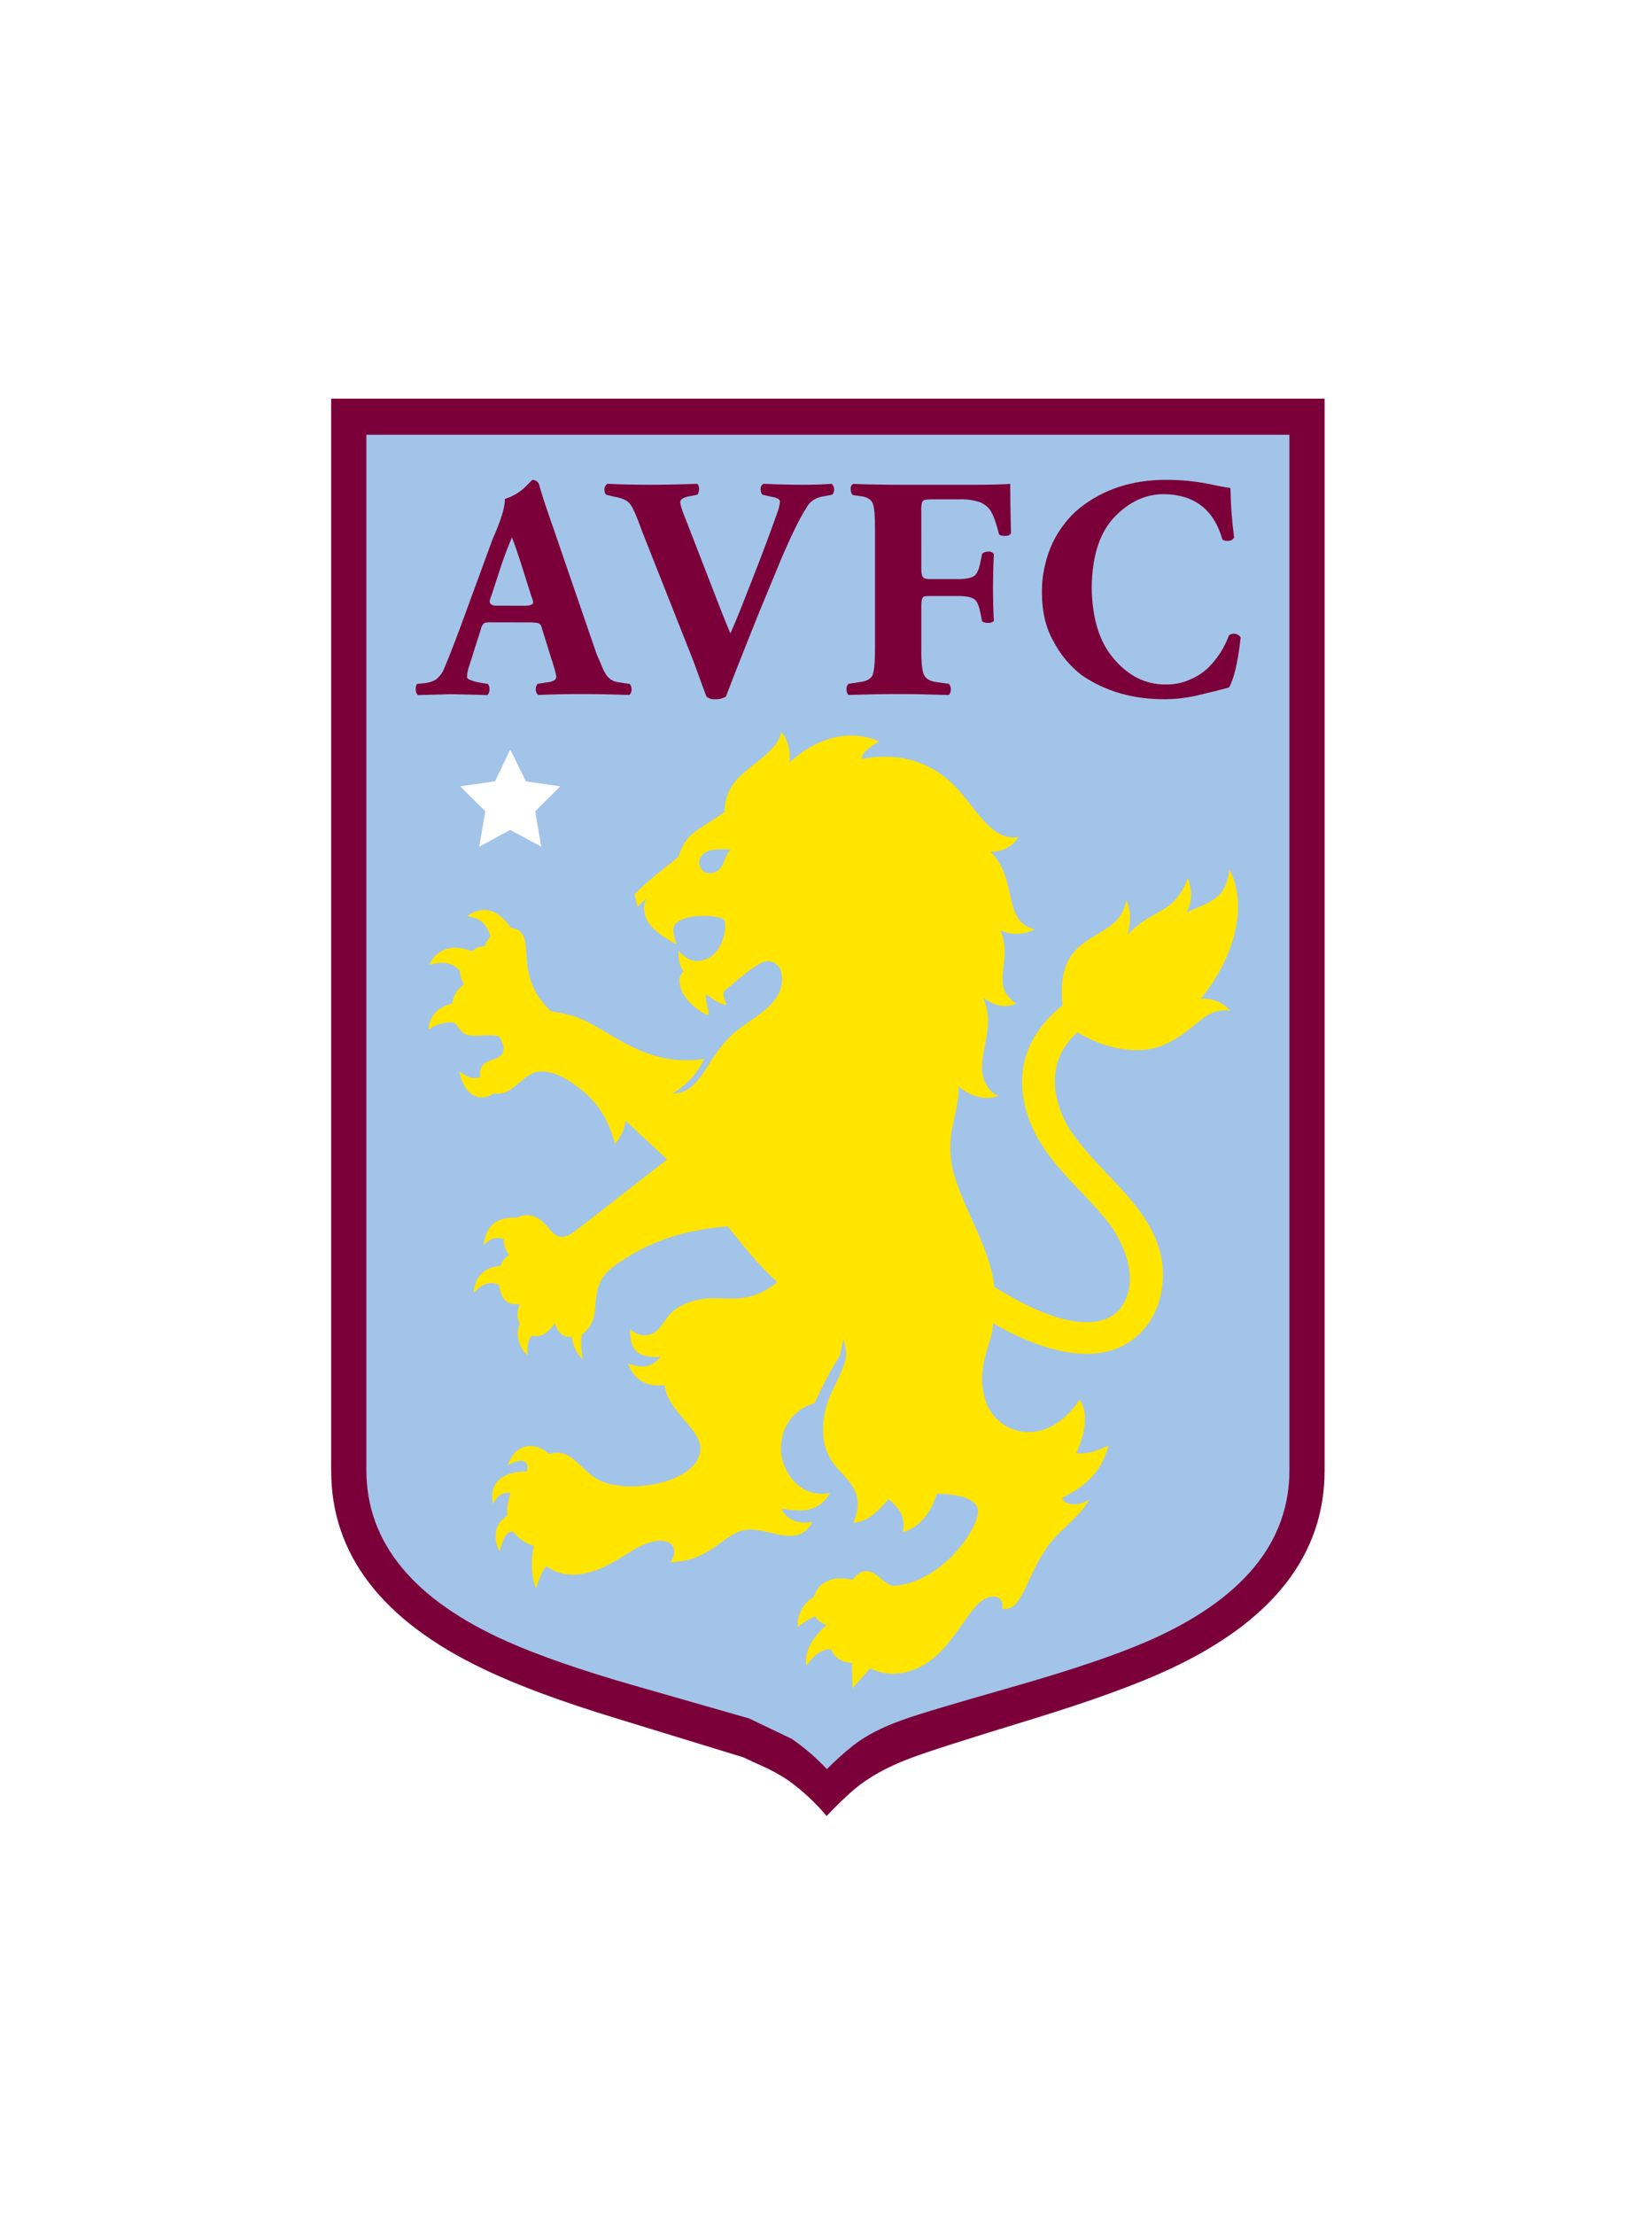
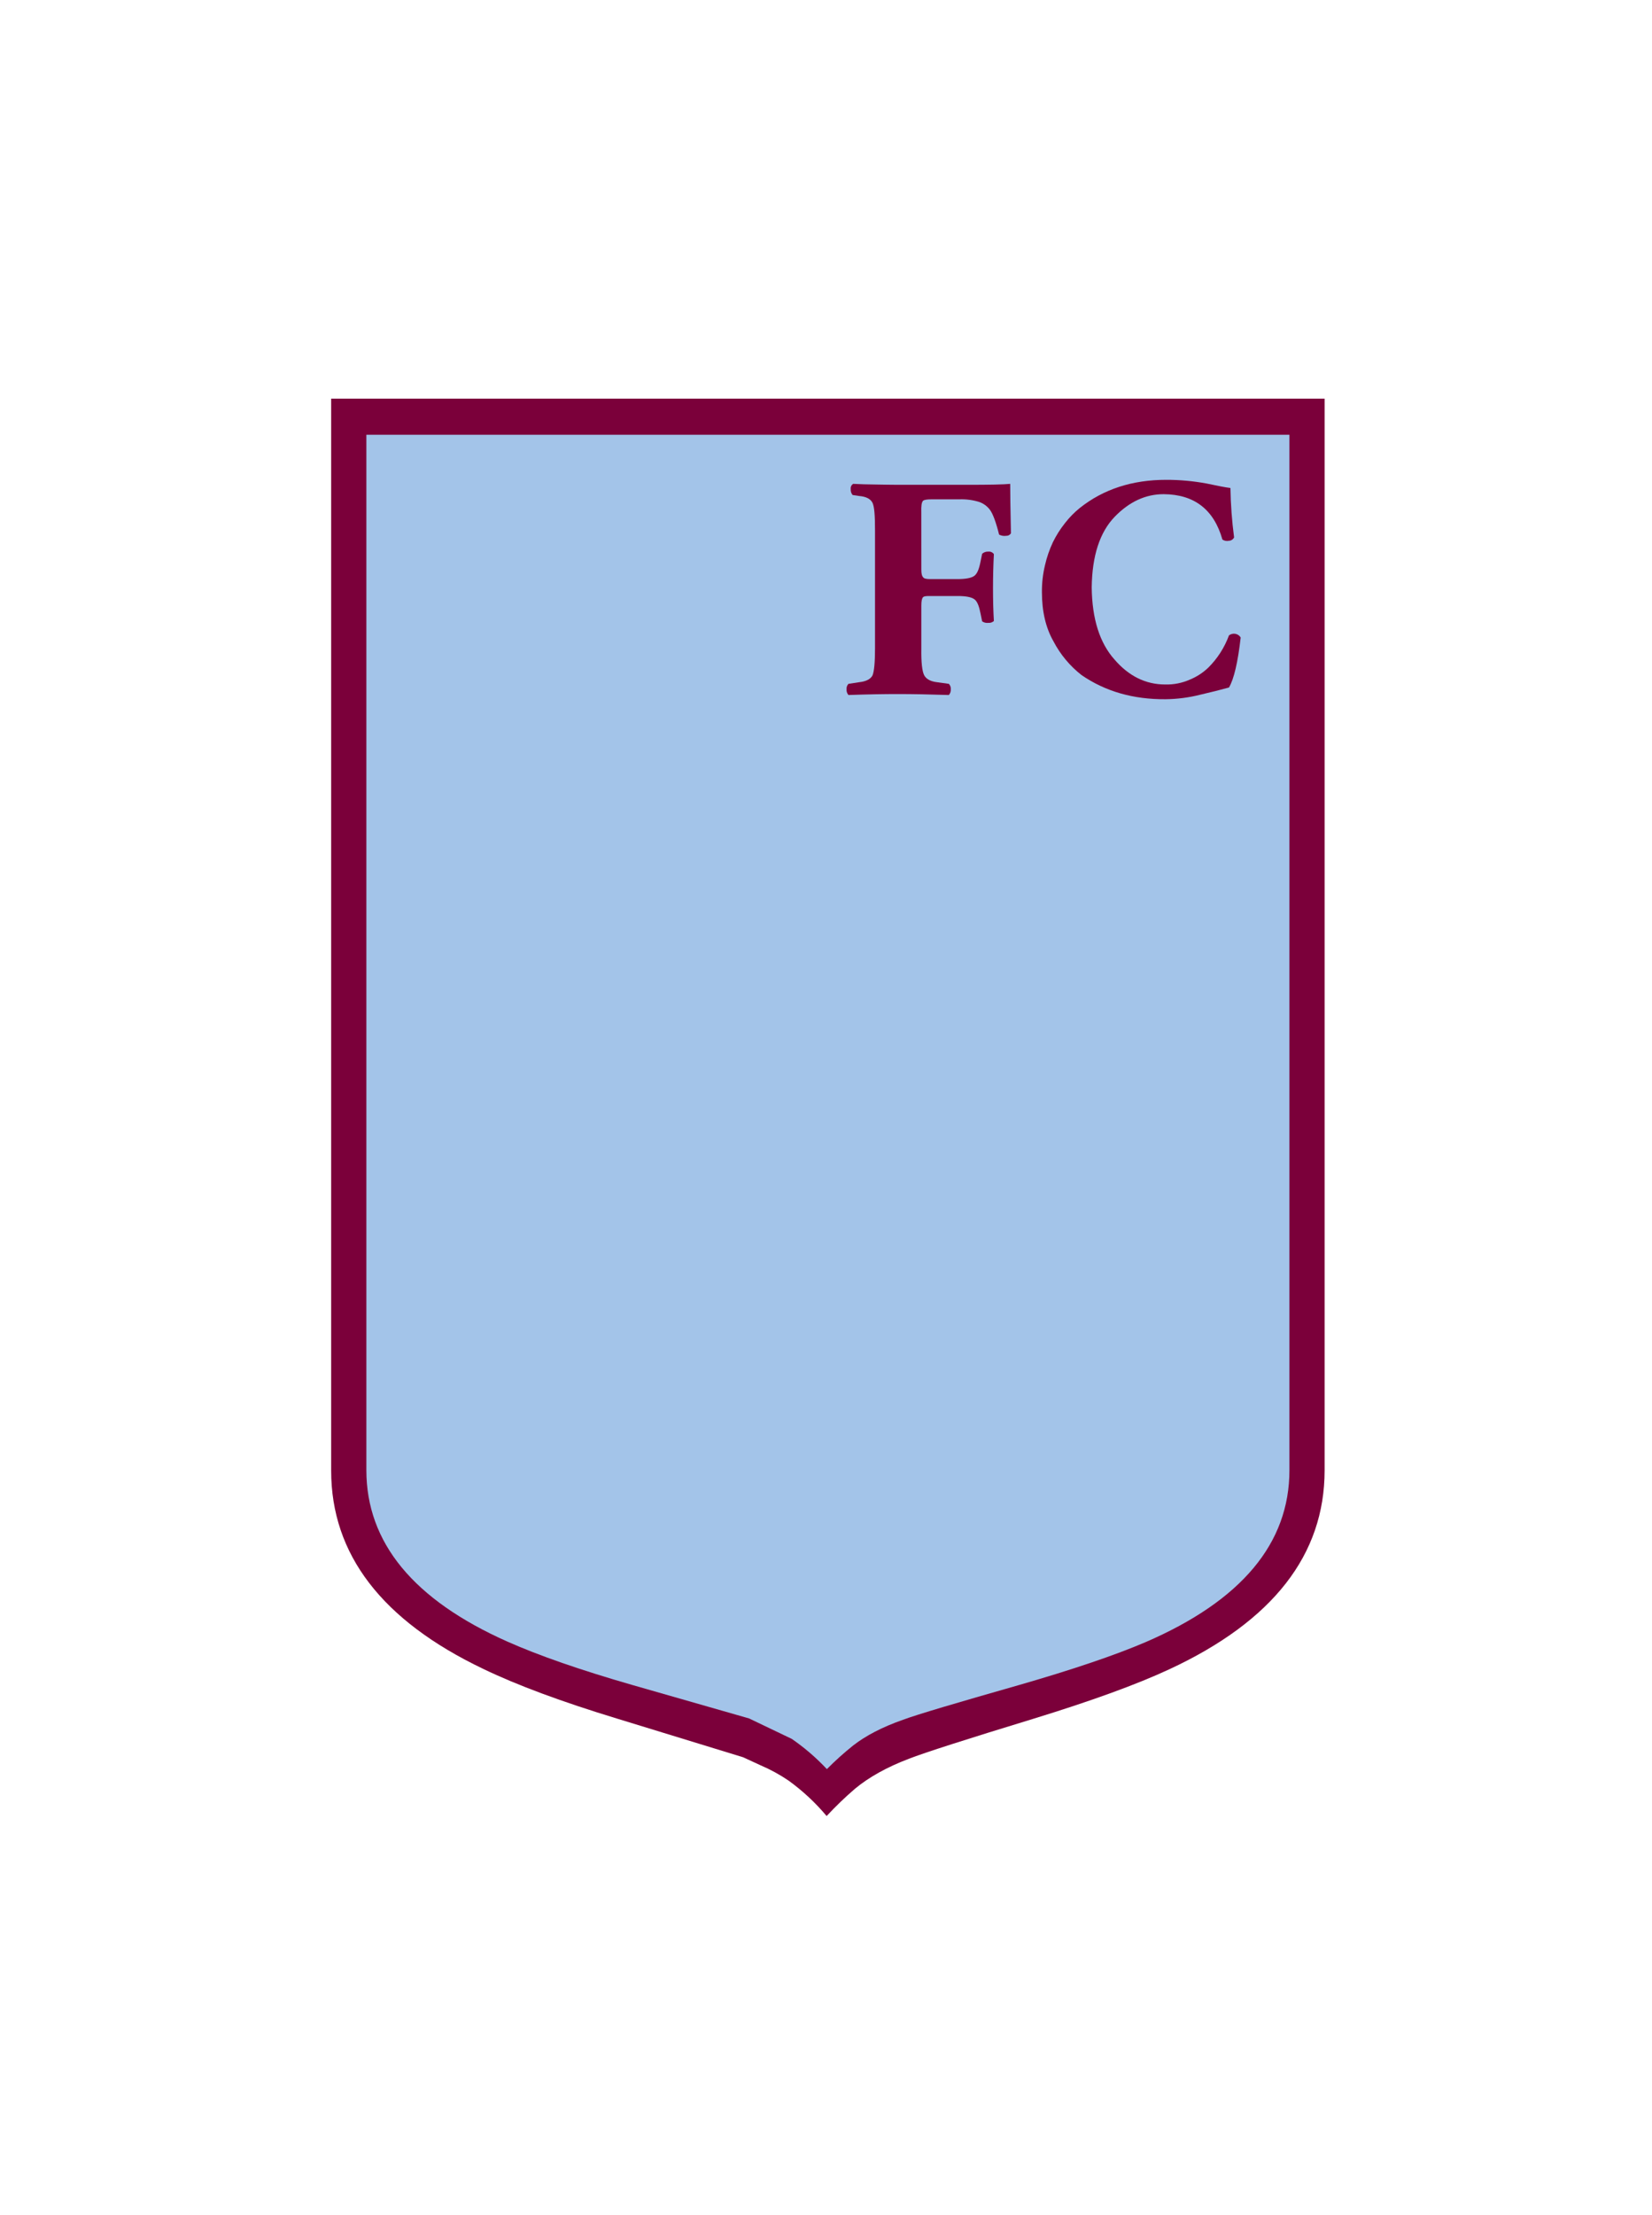
<svg xmlns="http://www.w3.org/2000/svg" width="103px" height="138px" viewBox="0 0 103 138" version="1.1">
  <title>soccer-tema-astonvilla-color</title>
  <g id="soccer-tema-astonvilla-color" stroke="none" stroke-width="1" fill="none" fill-rule="evenodd">
    <rect id="Rectangle" fill="#FFFFFF" x="0" y="0" width="103.235" height="138" />
    <g id="aston-villa" transform="translate(20.647, 24.84)">
      <path d="M61.941,0 L0,0 L0,66.793 C0,72.011 3.157,76.129 9.471,79.146 C11.571,80.16 14.371,81.199 17.869,82.262 L25.683,84.657 L26.787,85.165 C27.395,85.425 27.977,85.743 28.524,86.115 C29.401,86.75 30.196,87.49 30.892,88.32 C31.454,87.716 32.05,87.143 32.676,86.606 C33.544,85.891 34.649,85.274 36.021,84.751 C37,84.37 39.589,83.54 43.788,82.258 C47.402,81.147 50.244,80.117 52.281,79.165 C58.72,76.168 61.94,72.039 61.941,66.781 L61.941,0 Z" id="Path" fill="#7B003A" />
      <path d="M28.713,83.509 C29.51,84.057 30.245,84.69 30.908,85.396 C31.426,84.873 31.974,84.381 32.549,83.922 C33.324,83.319 34.348,82.78 35.658,82.32 C36.558,81.987 38.974,81.273 42.871,80.162 C46.234,79.194 48.87,78.301 50.781,77.483 C56.762,74.898 59.751,71.325 59.747,66.763 L59.747,2.251 L2.195,2.251 L2.195,66.762 C2.195,71.28 5.125,74.843 10.987,77.45 C12.944,78.321 15.548,79.225 18.8,80.161 L26.055,82.238 L28.707,83.507 L28.713,83.509 Z" id="Path" fill="#A3C4E9" />
-       <path d="M14.288,24.161 L12.14,23.85 L11.166,21.862 L10.22,23.845 L8.049,24.157 L9.612,25.715 L9.234,27.918 C9.881,27.569 10.527,27.221 11.159,26.872 L13.1,27.918 L12.722,25.715 L14.285,24.157 L14.288,24.161 Z" id="Path" fill="#FFFFFF" />
-       <path d="M21.661,34.432 C21.649,34.966 21.726,35.378 21.985,35.698 C21.607,35.999 21.683,36.477 21.858,36.9 C22.048,37.367 22.696,38.09 23.498,38.428 C23.634,38.19 23.256,37.556 23.391,37.119 C23.881,37.496 24.346,37.792 24.664,37.763 C24.45,37.327 24.427,37.032 24.509,36.915 C25.37,36.197 26.392,35.287 27.001,35.086 C27.494,34.93 28.011,35.268 28.096,35.893 C28.192,36.608 27.918,37.21 27.448,37.713 C26.615,38.606 25.497,39.036 24.633,39.997 C23.256,41.532 22.969,43.225 21.298,43.314 C22.221,42.691 22.745,42.155 23.273,41.142 C19.979,41.647 17.976,39.863 15.949,38.819 C15.061,38.363 14.174,38.266 13.67,38.157 C12.865,37.322 12.454,36.638 12.264,35.508 C12.05,34.239 12.371,33.112 11.211,32.975 C10.548,32.051 9.702,31.425 8.46,32.241 C9.124,32.358 9.606,32.515 9.935,33.502 C9.839,33.647 9.616,33.863 9.609,34.116 C9.191,34.14 9.06,34.176 8.784,34.441 C7.682,33.994 6.642,34.178 6.117,35.276 C6.883,35.071 7.477,35.096 8.003,35.614 C8.06,35.97 8.097,36.23 8.297,36.488 C7.88,36.757 7.605,37.2 7.547,37.694 C6.656,37.908 6.118,38.466 6.07,39.316 C6.708,38.867 7.367,38.813 7.692,38.902 C7.9,39.115 8.085,39.525 8.511,39.65 C8.995,39.785 9.932,39.583 10.473,39.743 C10.686,40.119 10.765,40.315 10.745,40.555 C10.67,41.49 9.149,40.866 9.288,42.279 C8.759,42.435 8.44,42.247 7.979,41.913 C8.29,43.305 9.098,43.939 10.174,43.284 C11.086,43.484 11.65,42.533 12.474,42.082 C13.265,41.645 14.419,42.206 15.072,42.671 C16.075,43.383 17.139,44.285 17.691,46.433 C18.059,46.035 18.29,45.53 18.35,44.99 L20.951,47.408 L15.345,51.771 C14.963,52.068 14.53,52.343 14.129,52.182 C13.784,52.045 13.587,51.662 13.287,51.377 C12.848,50.959 12.257,50.683 11.624,51.031 C10.622,50.997 9.693,51.235 9.502,52.745 C9.834,52.444 10.14,52.177 10.762,52.364 C10.749,52.727 10.871,53.081 11.103,53.358 C10.84,53.506 10.646,53.753 10.563,54.044 C9.633,54.098 8.964,54.625 8.874,55.723 C9.398,55.195 9.836,54.963 10.456,55.219 C10.639,56.347 11.156,56.487 11.75,56.411 C11.582,56.892 11.546,57.235 11.762,57.638 C11.439,58.358 11.79,59.285 12.254,59.595 C12.193,59.15 12.264,58.618 12.517,58.385 C13.045,58.515 13.435,58.304 13.963,57.606 C14.088,58.187 14.493,58.509 15.003,58.462 C15.057,59 15.305,59.499 15.701,59.865 C15.584,59.361 15.56,58.84 15.633,58.328 C16.588,57.571 16.395,56.746 16.553,55.801 C16.729,54.751 17.255,54.285 18.104,53.729 C19.738,52.651 21.671,51.833 24.717,51.576 C25.669,52.732 26.618,53.982 27.818,55.047 C25.976,56.54 24.727,55.914 23.232,56.09 C22.559,56.169 21.669,56.485 21.187,56.985 C20.762,57.426 20.545,57.989 20.073,58.232 C19.706,58.417 19.214,58.467 18.642,57.993 C18.614,59.344 19.158,59.791 20.531,59.707 C20.047,60.282 19.537,60.502 18.494,60.117 C18.936,61.192 19.658,61.588 20.779,61.469 C21.044,63.311 23.394,64.331 22.975,65.785 C22.409,67.754 18.076,68.293 16.502,67.276 C15.396,66.559 14.901,65.364 13.601,65.759 C12.885,65.103 11.56,64.888 11.014,66.46 C11.959,65.93 12.39,66.22 12.187,66.843 C10.481,66.865 9.85,67.712 10.085,68.868 C10.414,68.262 10.763,68.122 11.194,68.205 C11.019,68.65 10.945,69.129 10.979,69.607 C10.14,70.116 10.107,71.05 10.489,71.833 C10.709,71.194 10.819,70.612 11.339,70.587 C11.663,71.019 12.116,71.335 12.632,71.489 C12.438,72.489 12.486,73.399 12.776,74.156 C12.967,73.486 13.158,73.066 13.411,72.754 C14.284,73.362 15.208,73.377 16.112,73.129 C17.958,72.629 19.09,71.185 20.523,71.163 C21.32,71.151 21.683,71.779 21.143,72.514 C22.286,72.444 22.902,72.174 23.457,71.853 C24.323,71.35 24.869,70.719 25.709,70.518 C27.105,70.183 29.073,71.79 30.008,69.996 C28.909,70.182 28.276,69.685 28.084,69.16 C29.469,69.401 30.368,69.361 31.112,68.198 C29.096,68.54 28.192,66.768 28.067,65.796 C27.95,64.883 28.243,63.172 30.132,62.596 C30.742,61.328 31.063,60.662 31.724,59.614 L31.942,58.592 C32.076,59.059 32.178,59.527 32.031,60.031 C31.815,60.784 31.294,61.602 30.978,62.463 C30.741,63.128 30.638,63.834 30.677,64.539 C30.714,65.262 30.983,65.954 31.444,66.511 C32.22,67.438 33.354,68.188 32.558,70.045 C33.409,69.961 33.898,69.552 34.748,68.577 C35.395,69.072 35.871,69.741 35.632,70.641 C36.707,70.31 37.384,69.464 37.764,68.231 C39.303,68.276 40.165,68.585 40.314,69.18 C40.564,70.171 38.101,73.854 35.005,73.974 C34.514,73.841 34.126,73.327 33.743,73.144 C33.395,72.978 32.918,73.014 32.502,73.602 C31.533,73.337 30.393,73.589 30.095,74.677 C29.52,74.934 29.009,75.792 29.092,76.546 C29.298,76.367 29.959,75.923 30.21,75.889 C30.28,76.115 30.667,76.356 30.889,76.415 C29.579,77.57 29.538,78.514 29.648,78.964 C30.201,78.067 30.849,77.899 31.164,77.923 C31.385,78.484 31.827,78.718 32.474,78.791 L32.505,80.349 L33.611,79.118 C34.966,79.784 36.39,79.366 37.395,78.607 C39.256,77.205 40.032,74.474 41.403,74.655 C41.568,74.677 41.713,74.776 41.795,74.921 C41.877,75.067 41.886,75.243 41.82,75.396 C42.166,75.471 42.523,75.334 42.732,75.047 C43.275,74.399 43.611,73.108 44.622,71.587 C45.268,70.615 46.82,69.562 47.259,68.599 C46.538,69.077 45.694,68.926 45.578,68.504 C46.848,67.837 47.991,67.058 48.465,65.232 C47.771,65.554 47.136,65.796 46.449,65.715 C47.029,64.479 47.225,63.202 46.674,62.373 C44.906,64.975 42.797,64.542 41.936,63.931 C41.269,63.464 40.635,62.75 40.582,61.094 C40.598,60.506 40.694,59.922 40.866,59.36 C41.052,58.715 41.258,58.204 41.265,57.613 C43.878,59.125 45.928,59.581 47.403,59.516 C50.164,59.393 51.955,57.191 51.857,54.374 C51.809,52.997 51.229,51.665 50.204,50.35 C49.044,48.864 47.403,47.427 46.327,45.939 C45.788,45.21 45.41,44.374 45.218,43.487 C44.962,42.203 45.154,40.726 46.516,39.486 C47.978,40.335 49.357,40.676 50.668,40.577 C52.009,40.474 53.073,39.67 54.108,38.814 C54.573,38.43 55.061,38.026 56.052,38.137 C55.593,37.612 54.913,37.336 54.219,37.392 C56.335,34.817 57.185,31.596 56.014,29.345 C55.823,30.641 55.393,30.954 55.004,31.222 C54.489,31.578 54.073,31.643 53.329,32.037 C53.714,31.283 53.676,30.724 53.425,29.856 C52.512,32.23 51.327,31.662 49.657,33.399 C49.854,32.604 49.878,31.962 49.581,31.229 C49.485,31.863 49.143,32.434 48.63,32.816 C47.119,33.935 45.233,34.197 45.599,37.81 C43.664,39.352 42.963,41.18 43.096,43.004 C43.209,44.518 43.819,45.905 44.802,47.211 C45.843,48.599 47.284,49.89 48.304,51.138 C49.422,52.505 50.475,54.906 49.253,56.621 C48.458,57.738 46.169,58.383 41.344,55.34 C41.093,52.743 39.109,50.071 38.689,47.694 C38.555,46.871 38.583,46.031 38.771,45.219 C38.913,44.504 39.134,43.756 39.123,42.864 C39.949,43.555 40.899,43.721 41.604,43.453 C41.043,43.236 40.567,42.537 40.579,41.653 C40.598,40.276 41.378,38.877 40.637,37.322 C41.257,37.769 41.941,38.035 42.715,37.694 C40.978,36.537 42.56,35.046 41.733,33.131 C42.416,33.444 43.204,33.421 43.867,33.067 C41.809,32.6 42.862,29.94 41.105,28.225 C41.809,28.266 42.479,27.919 42.854,27.32 C41.006,27.631 40.063,25.118 38.49,23.77 C37.014,22.505 35.198,22.049 33.076,22.454 C33.05,22.142 33.555,21.675 34.172,21.363 C32.243,20.536 30.256,21.153 28.569,22.674 C28.667,21.991 28.486,21.297 28.067,20.751 C27.828,22.11 25.765,22.951 25.041,24.06 C24.7,24.556 24.523,25.147 24.535,25.749 C22.697,27.059 22.187,26.972 21.647,28.553 C20.726,29.323 19.61,30.124 18.93,30.89 C18.952,31.127 19.05,31.409 19.101,31.67 L19.637,31.14 C19.447,31.586 19.473,32.096 19.707,32.52 C20.145,33.277 21.018,33.687 21.523,34.011 C21.213,33.061 21.3,32.81 21.666,32.568 C22.469,32.042 24.34,32.226 24.504,32.484 C24.729,32.835 24.448,34.472 23.429,34.904 C22.696,35.216 22.206,34.986 21.674,34.424 L21.661,34.432 Z M24.918,28.089 C24.484,28.525 24.507,29.194 24.042,29.456 C23.705,29.646 23.322,29.585 23.16,29.41 C23.028,29.281 22.953,29.104 22.951,28.919 C22.949,28.734 23.021,28.556 23.15,28.424 C23.512,28.016 24.271,28.08 24.917,28.089 L24.918,28.089 Z" id="Shape" fill="#FFE500" />
-       <path d="M12.195,13.943 C12.429,13.936 12.663,13.949 12.894,13.982 C13.026,14.032 13.119,14.152 13.135,14.293 L13.662,15.993 C13.911,16.733 14.036,17.181 14.037,17.336 C14.031,17.403 14.004,17.466 13.96,17.517 C13.827,17.609 13.671,17.663 13.51,17.672 L12.874,17.772 C12.786,17.868 12.744,17.998 12.759,18.127 C12.752,18.259 12.81,18.386 12.914,18.467 C13.763,18.426 14.649,18.407 15.571,18.408 C16.619,18.408 17.627,18.428 18.594,18.467 C18.693,18.369 18.744,18.231 18.732,18.092 C18.731,17.977 18.689,17.866 18.614,17.78 L17.863,17.665 C17.556,17.62 17.285,17.439 17.127,17.171 C17.021,17.004 16.933,16.827 16.866,16.641 C16.778,16.44 16.671,16.195 16.548,15.906 L13.882,8.151 C13.417,6.832 13.124,5.933 12.989,5.448 C12.962,5.222 12.766,5.054 12.539,5.064 C12.516,5.09 12.35,5.254 12.049,5.554 C11.699,5.873 11.284,6.11 10.833,6.249 C10.845,6.746 10.59,7.582 10.065,8.758 L8.3,13.572 C7.801,14.941 7.394,15.995 7.08,16.736 C6.975,17.031 6.793,17.291 6.553,17.49 C6.351,17.619 6.122,17.698 5.884,17.721 L5.354,17.78 C5.286,17.885 5.258,18.011 5.276,18.135 C5.268,18.264 5.319,18.389 5.414,18.475 C6.211,18.448 6.888,18.428 7.43,18.416 C8.27,18.428 9.038,18.448 9.733,18.475 C9.834,18.384 9.884,18.25 9.868,18.115 C9.879,17.995 9.846,17.876 9.774,17.78 L9.178,17.68 C8.99,17.645 8.806,17.588 8.631,17.51 C8.522,17.47 8.468,17.414 8.468,17.345 C8.477,17.104 8.526,16.867 8.611,16.641 L9.346,14.334 C9.367,14.192 9.443,14.064 9.558,13.978 C9.699,13.943 9.843,13.93 9.988,13.939 L12.195,13.943 Z M10.391,12.902 C10.154,12.914 10.002,12.872 9.938,12.777 C9.856,12.71 9.87,12.553 9.978,12.31 L10.465,10.831 C10.695,10.09 10.965,9.362 11.273,8.65 L11.273,8.65 C11.46,9.128 11.695,9.819 11.982,10.728 L12.489,12.332 C12.601,12.582 12.621,12.74 12.55,12.799 C12.478,12.858 12.334,12.905 12.099,12.905 L10.391,12.902 Z" id="Shape" fill="#7B003A" />
-       <path d="M28.014,10.099 C28.687,8.516 29.231,7.409 29.647,6.777 C29.856,6.389 30.218,6.154 30.733,6.082 L31.243,5.984 C31.329,5.886 31.371,5.758 31.361,5.628 C31.353,5.505 31.297,5.39 31.206,5.308 C30.644,5.349 30.037,5.368 29.383,5.367 C28.659,5.367 27.854,5.348 26.967,5.308 C26.847,5.357 26.772,5.479 26.784,5.609 C26.765,5.742 26.801,5.877 26.882,5.984 L27.457,6.118 C27.616,6.132 27.77,6.181 27.907,6.263 C27.958,6.315 27.986,6.385 27.984,6.458 C27.949,6.703 27.884,6.943 27.792,7.173 C27.409,8.266 26.893,9.643 26.241,11.305 L25.512,13.159 C25.261,13.782 25.055,14.271 24.892,14.627 L24.892,14.627 C24.755,14.315 24.549,13.804 24.271,13.1 L22.544,8.65 C22.308,8.046 22.119,7.552 21.97,7.173 C21.877,6.949 21.806,6.716 21.761,6.478 C21.747,6.304 21.908,6.177 22.251,6.1 L22.842,5.984 C22.909,5.871 22.943,5.741 22.939,5.609 C22.945,5.497 22.903,5.387 22.825,5.308 C21.692,5.349 20.71,5.368 19.878,5.367 C18.975,5.367 18.087,5.348 17.212,5.308 C17.123,5.377 17.064,5.477 17.046,5.589 C17.018,5.728 17.051,5.872 17.137,5.984 L17.682,6.118 C18.118,6.185 18.425,6.322 18.612,6.534 C18.8,6.746 19.043,7.313 19.388,8.271 L22.572,16.317 C22.873,17.133 23.148,17.883 23.397,18.565 C23.545,18.686 23.734,18.745 23.924,18.73 C24.165,18.745 24.406,18.688 24.614,18.565 C25.005,17.526 25.667,15.844 26.601,13.517 L28.014,10.099 Z" id="Path" fill="#7B003A" />
      <path d="M36.795,7.087 C36.781,6.698 36.814,6.464 36.9,6.369 C36.962,6.304 37.144,6.274 37.44,6.274 L39.174,6.274 C39.582,6.26 39.99,6.312 40.381,6.43 C40.656,6.52 40.897,6.692 41.072,6.924 C41.251,7.164 41.448,7.678 41.645,8.471 C41.781,8.544 41.937,8.571 42.09,8.547 C42.209,8.552 42.321,8.493 42.384,8.391 C42.35,6.865 42.338,5.836 42.338,5.31 C41.945,5.35 41.059,5.37 39.68,5.369 L35.328,5.369 C34.855,5.369 34.382,5.356 33.906,5.35 C33.43,5.344 32.986,5.336 32.55,5.31 C32.439,5.375 32.378,5.501 32.395,5.629 C32.381,5.765 32.424,5.901 32.513,6.005 L32.905,6.064 C33.355,6.101 33.634,6.246 33.754,6.495 C33.873,6.745 33.909,7.323 33.909,8.209 L33.909,15.563 C33.909,16.429 33.857,16.989 33.754,17.242 C33.634,17.479 33.355,17.624 32.905,17.672 L32.252,17.772 C32.167,17.861 32.124,17.984 32.135,18.107 C32.124,18.238 32.166,18.368 32.252,18.467 C33.435,18.426 34.469,18.407 35.354,18.408 C36.266,18.408 37.319,18.428 38.513,18.467 C38.601,18.369 38.644,18.238 38.633,18.107 C38.644,17.983 38.6,17.861 38.513,17.772 L37.791,17.672 C37.375,17.624 37.105,17.479 36.976,17.238 C36.848,16.996 36.783,16.429 36.797,15.563 L36.797,12.899 C36.797,12.621 36.831,12.447 36.902,12.375 C36.973,12.304 37.1,12.299 37.347,12.299 L39.053,12.299 C39.556,12.299 39.912,12.36 40.103,12.5 C40.294,12.64 40.401,12.949 40.492,13.408 L40.587,13.876 C40.699,13.954 40.837,13.988 40.973,13.971 C41.1,13.983 41.226,13.941 41.32,13.855 C41.283,13.232 41.265,12.547 41.266,11.8 C41.267,11.054 41.285,10.349 41.32,9.688 C41.242,9.576 41.109,9.516 40.973,9.532 C40.831,9.523 40.692,9.572 40.587,9.667 L40.492,10.135 C40.401,10.602 40.288,10.9 40.103,11.04 C39.918,11.18 39.556,11.244 39.053,11.244 L37.347,11.244 C37.1,11.244 36.953,11.214 36.902,11.119 C36.831,11.054 36.797,10.895 36.797,10.652 L36.795,7.087 Z" id="Path" fill="#7B003A" />
      <path d="M52.059,5.059 C49.943,5.059 48.149,5.644 46.676,6.813 C46.332,7.091 46.022,7.408 45.751,7.759 C45.458,8.126 45.206,8.525 44.999,8.948 C44.785,9.404 44.62,9.882 44.508,10.373 C44.375,10.923 44.311,11.487 44.315,12.053 C44.315,13.263 44.557,14.289 45.04,15.131 C45.466,15.946 46.062,16.66 46.786,17.225 C48.264,18.243 50.011,18.745 52.025,18.73 C52.752,18.722 53.475,18.628 54.181,18.45 C54.847,18.294 55.444,18.148 55.978,18 C56.288,17.471 56.532,16.432 56.708,14.884 C56.634,14.759 56.508,14.675 56.366,14.653 C56.229,14.632 56.089,14.666 55.978,14.75 C55.7,15.51 55.258,16.199 54.683,16.767 C54.356,17.078 53.976,17.326 53.56,17.499 C53.069,17.72 52.536,17.826 51.998,17.811 C50.786,17.811 49.732,17.292 48.838,16.253 C47.92,15.225 47.442,13.728 47.42,11.764 C47.444,9.791 47.923,8.321 48.858,7.355 C49.767,6.421 50.782,5.953 51.905,5.953 C53.816,5.966 55.037,6.908 55.569,8.781 C55.689,8.862 55.837,8.889 55.978,8.857 C56.115,8.851 56.237,8.77 56.297,8.647 C56.162,7.626 56.086,6.598 56.069,5.568 C55.772,5.532 55.279,5.437 54.585,5.289 C53.752,5.134 52.906,5.057 52.059,5.059 L52.059,5.059 Z" id="Path" fill="#7B003A" />
    </g>
  </g>
</svg>